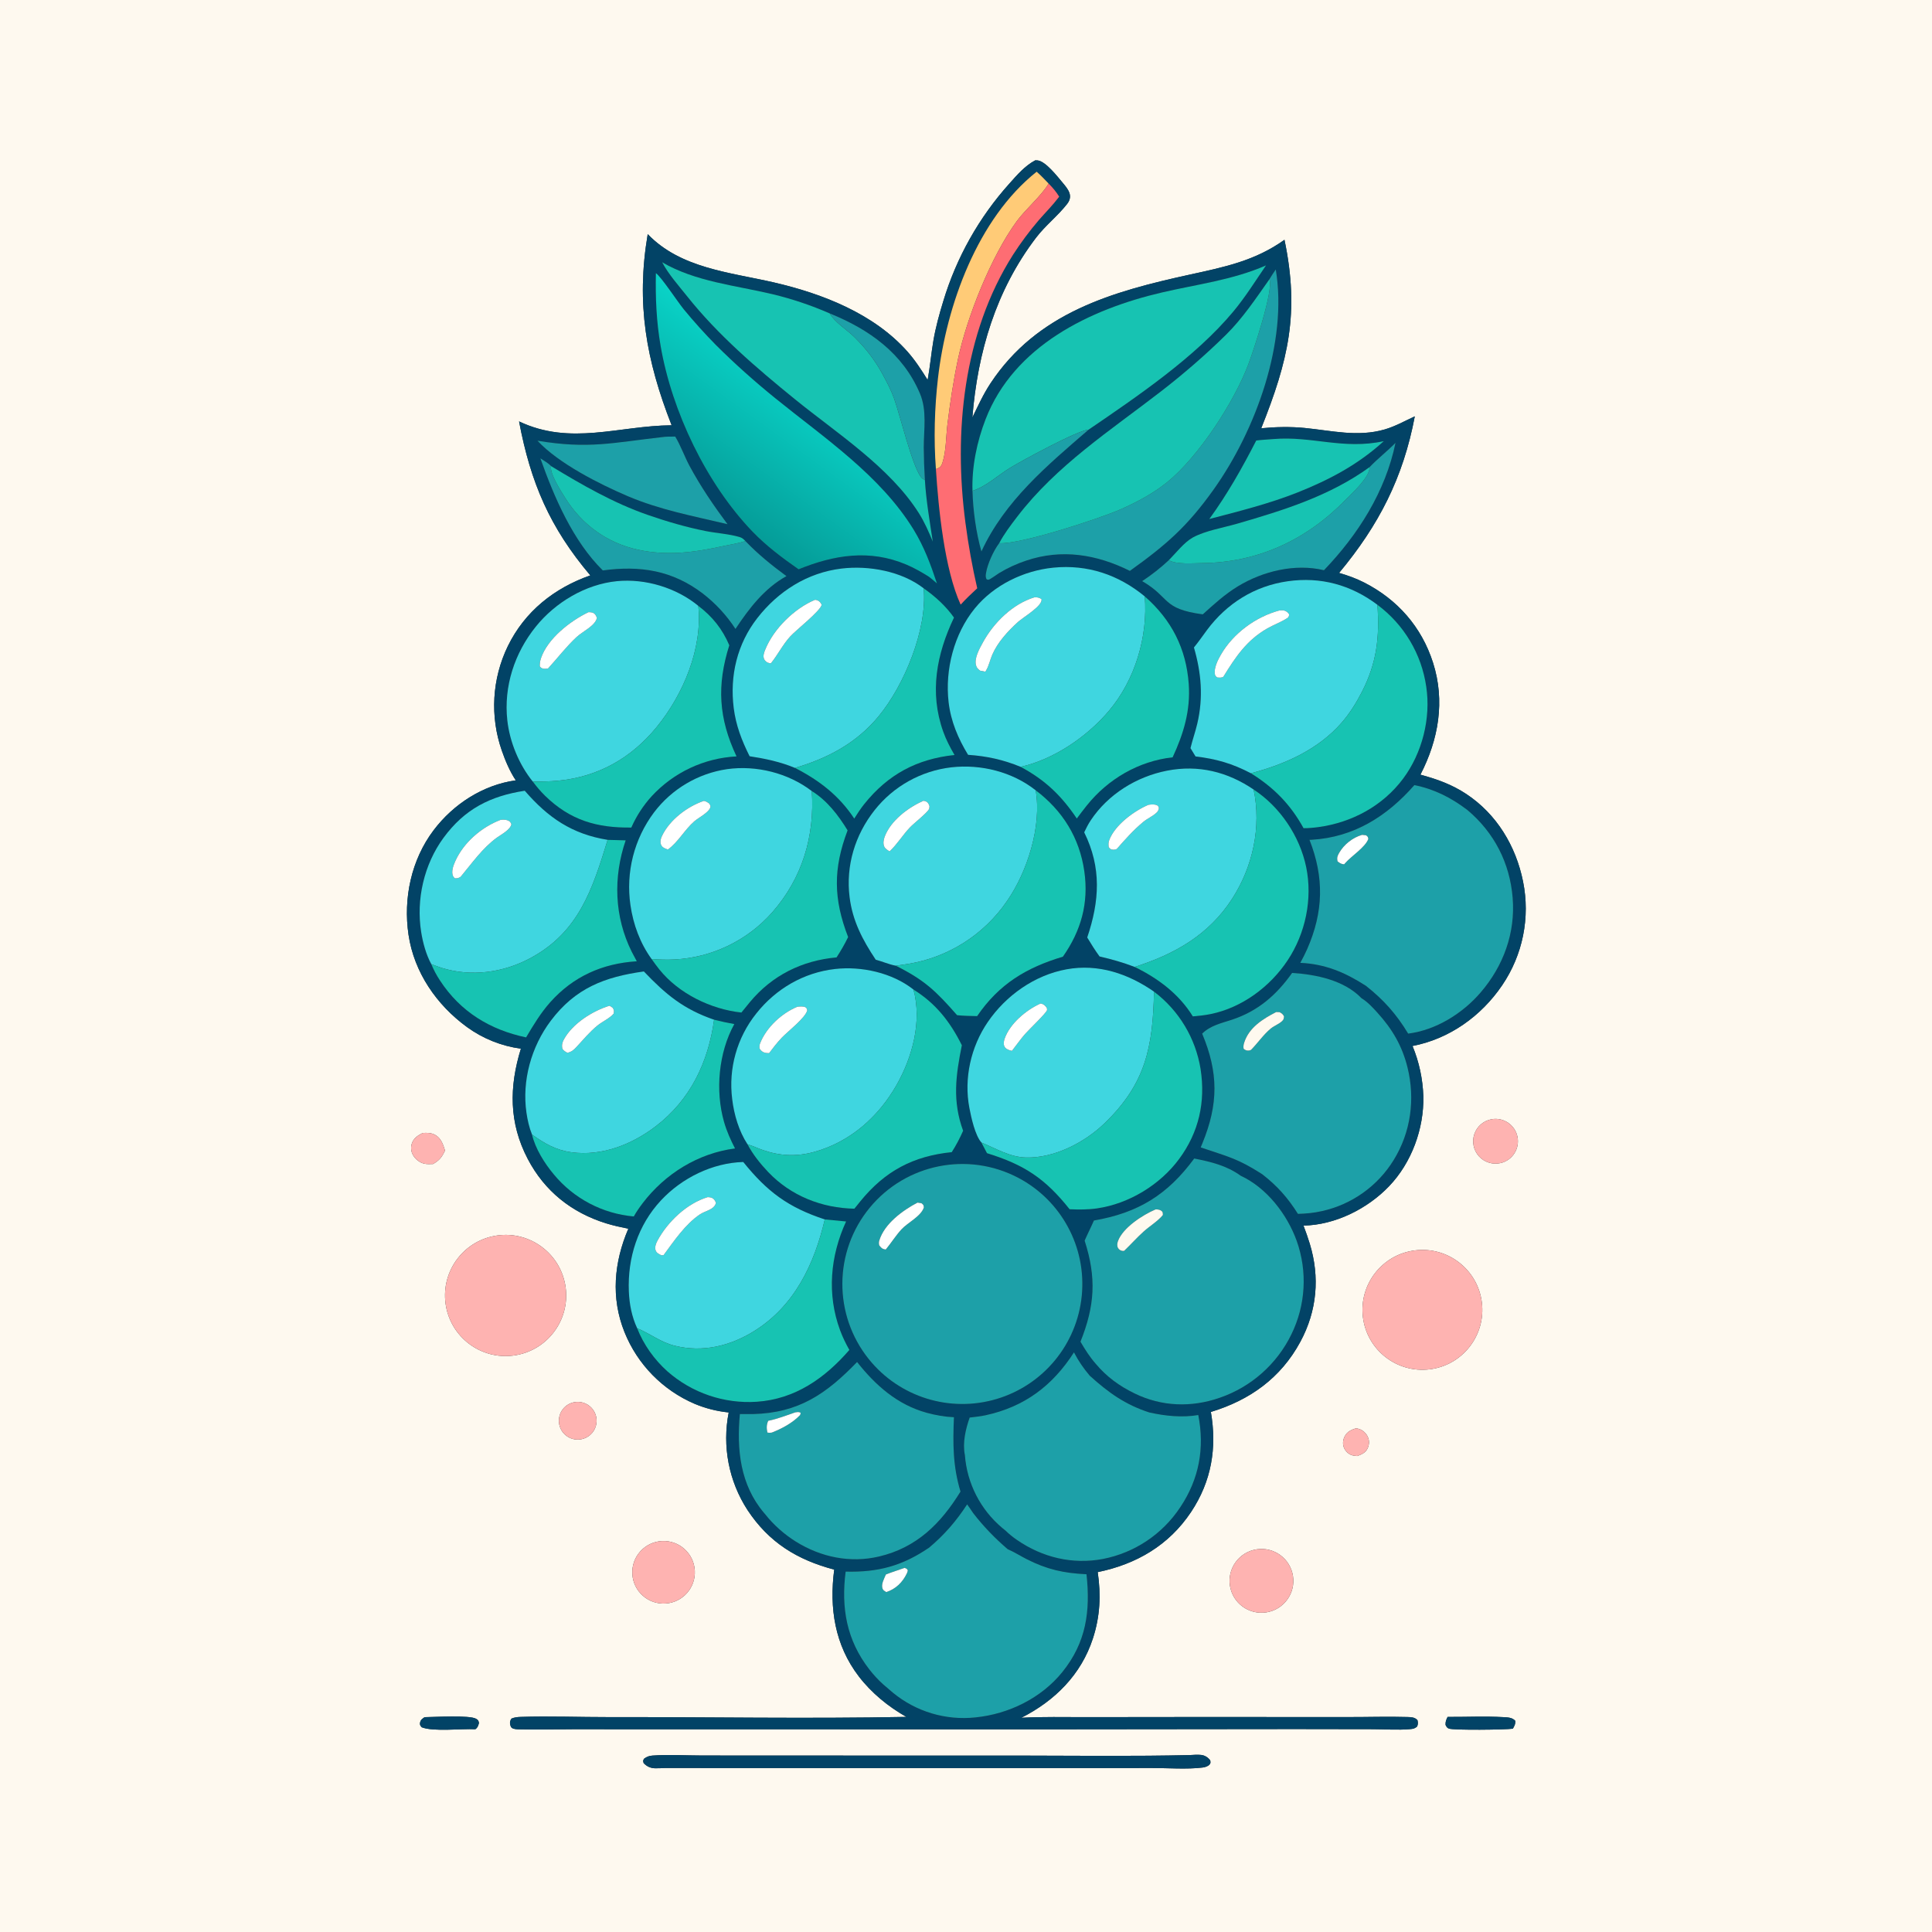
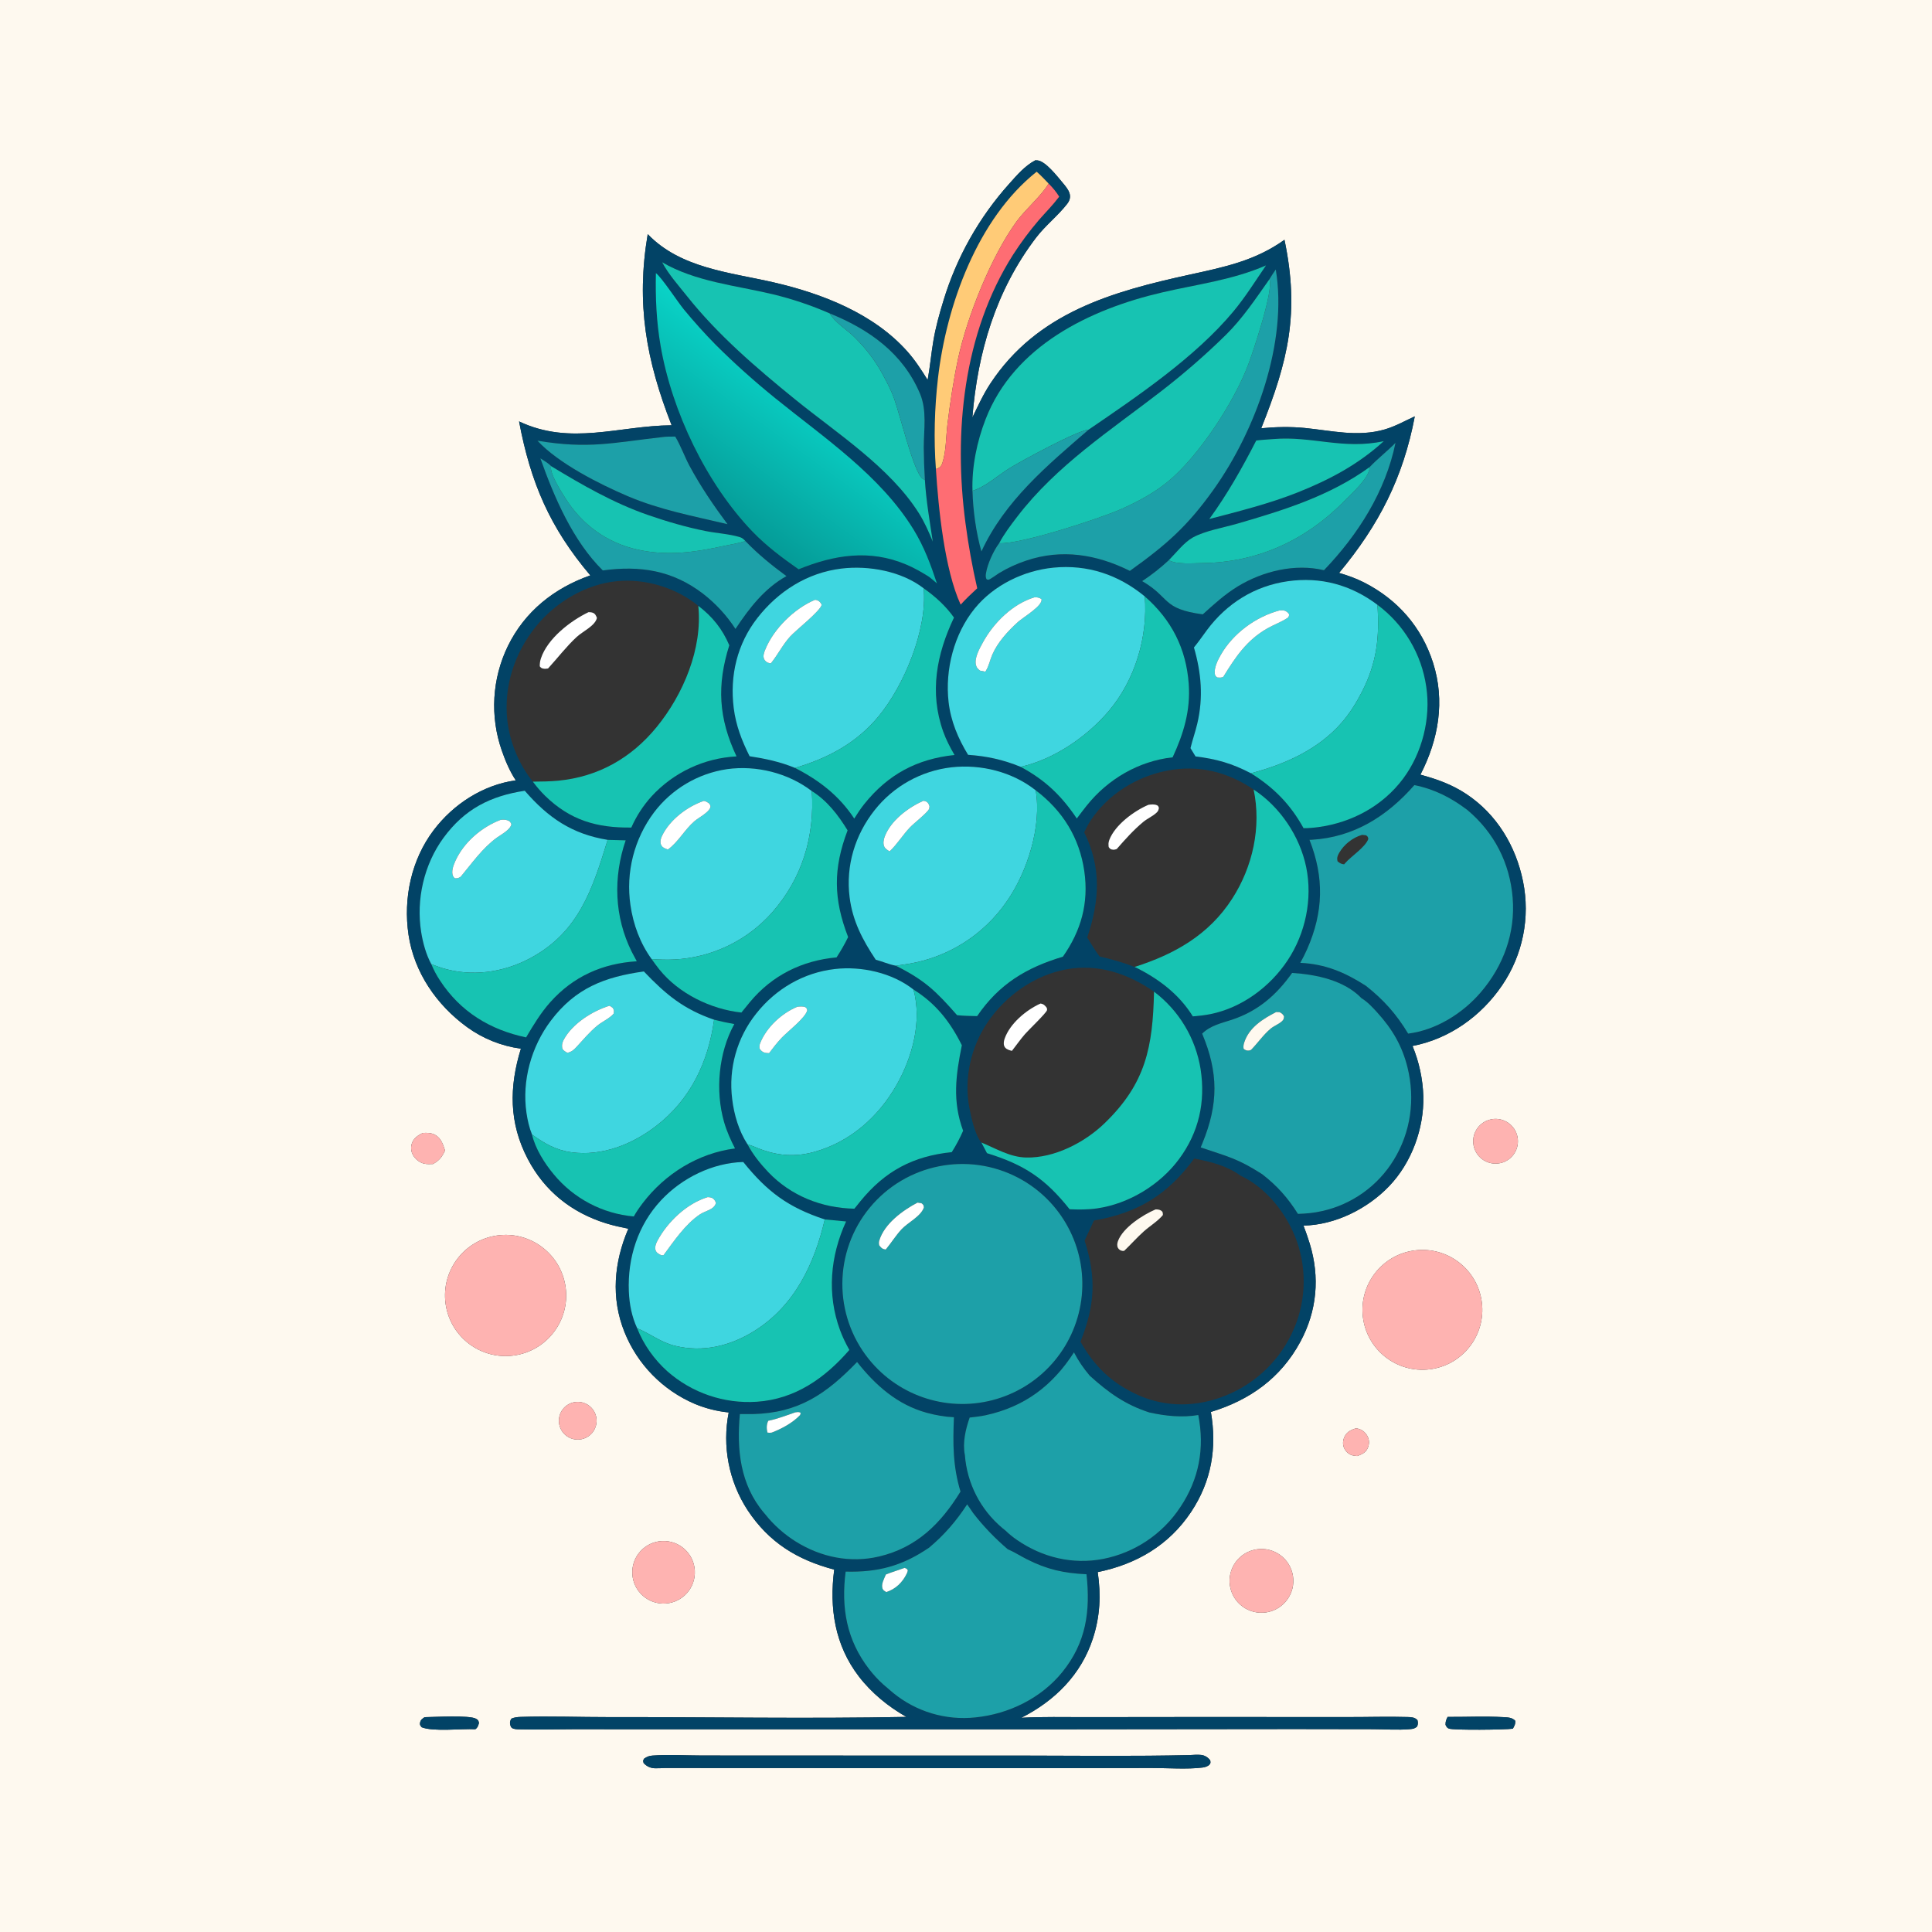
<svg xmlns="http://www.w3.org/2000/svg" width="1024" height="1024">
  <rect width="100%" height="100%" fill="#333333" stroke="none" />
  <path fill="#FEF9EF" d="M0 0L1024 0L1024 1024L0 1024L0 0ZM548.72 84.969C543.25 87.867 539.156 92.642 535.087 97.201C518.916 115.182 506.918 136.514 499.949 159.671C497.854 166.482 495.954 173.406 494.739 180.432C493.538 187.384 492.962 194.457 491.671 201.385C488.369 196.11 485.099 191.005 480.952 186.332C463.078 166.19 435.784 155.587 410.019 149.657C386.727 144.296 360.713 142.229 343.304 124.095C337.074 160.965 342.476 190.926 355.978 225.405C327.992 225.625 302.493 236.346 275.115 223.359C281.25 255.871 291.414 279.59 312.884 304.97C293.81 311.651 278.143 324.045 269.142 342.508C260.774 359.789 259.63 379.689 265.962 397.815C267.838 403.221 270.194 408.811 273.372 413.595C256.025 416.011 240.306 426.161 229.82 440.048C217.96 455.752 213.667 476.166 216.532 495.477C219.483 515.366 231.422 532.66 247.546 544.387C255.968 550.496 265.771 554.425 276.081 555.825C269.836 576.076 269.701 595.154 279.741 614.306C288.671 631.341 302.929 642.694 321.214 648.384C325.095 649.591 329.05 650.442 333.028 651.253C325.42 668.993 323.7 687.875 330.999 706.056C337.875 723.152 351.253 736.821 368.197 744.064C373.949 746.475 380.028 748.013 386.235 748.629C382.695 766.519 386.274 785.084 396.211 800.375C407.579 817.575 422.52 826.723 442.151 831.924C439.485 852.308 442.456 871.926 455.221 888.572C461.898 897.279 470.858 904.611 480.398 909.989C427.919 911.031 375.307 910.017 322.812 910.102C307.498 910.127 291.113 909.495 275.954 909.995C274.247 910.051 272.679 910.219 271.105 910.892C270.462 911.704 270.14 912.871 270.378 913.908C270.523 914.543 270.771 915.494 271.369 915.866C272.421 916.521 273.899 916.547 275.11 916.58C284.594 916.835 294.17 916.538 303.663 916.529L361.747 916.547L552.25 916.581L686.249 916.443L727.624 916.509C734.083 916.526 740.922 917.053 747.327 916.484C749.034 916.332 749.808 916.199 751.124 915.093C751.605 913.725 751.618 913.114 751.287 911.704C749.834 910.153 747.989 910.115 745.976 910.055C735.415 909.739 724.695 910.109 714.116 910.078L634.345 910.049L575.44 910.116C564.106 910.142 552.634 909.834 541.321 910.457C559.051 901.472 572.991 887.661 579.25 868.46C583.071 856.738 583.606 845.416 581.814 833.25C602.225 829.095 619.516 819.05 631.262 801.428C642.114 785.146 645.084 767.41 641.785 748.365C662.413 742.102 678.825 730.409 689.21 711.178C698.063 694.784 699.627 676.927 694.197 659.172C693.203 655.943 692.098 652.749 690.883 649.596C707.64 649.264 724.738 640.733 736.239 628.728C748.177 616.267 754.784 598.213 754.397 581.04C754.104 571.888 752.163 562.863 748.668 554.4C768.166 550.65 785.066 538.596 796.15 522.257C807.125 506.14 811.123 486.273 807.239 467.165C803.456 448.399 793.247 431.451 777.129 420.815C769.476 415.764 761.623 412.96 752.851 410.595C762.472 391.947 766.027 371.544 759.528 351.218C753.47 332.268 740.72 317.777 723.098 308.777C718.781 306.572 714.391 305.002 709.746 303.651C730.83 278.33 743.714 253.214 749.872 220.677C744.56 223.108 739.513 225.993 733.87 227.625C719.577 231.757 705.756 228.214 691.397 226.816C683.925 226.089 675.958 226.256 668.476 226.99C682.762 191.227 688.911 165.849 680.799 127.093C665.202 138.249 648.942 141.537 630.634 145.544C589.486 154.549 549.801 165.642 525 203.149C521.188 208.915 518.374 215.091 515.372 221.292C518.153 186.725 527.84 153.915 549.132 125.98C554.063 119.51 560.659 114.434 565.597 108.095C568.977 103.757 566.16 100.341 563.145 96.761C560.54 93.667 554.178 85.41 549.927 85.02C549.587 84.989 549.244 84.986 548.903 84.977C548.842 84.975 548.781 84.972 548.72 84.969ZM790.592 593.219C786.338 593.977 782.832 596.988 781.442 601.08C780.052 605.171 780.997 609.695 783.909 612.887C786.821 616.08 791.239 617.436 795.441 616.427C801.676 614.929 805.591 608.747 804.28 602.47C802.968 596.193 796.905 592.095 790.592 593.219ZM224.012 600.516C221.33 601.879 219.127 603.29 218.216 606.32C217.625 608.287 217.879 610.36 218.865 612.157C220.064 614.341 222.37 616.192 224.812 616.756C226.313 617.104 227.997 616.994 229.529 616.95C233.003 614.931 234.167 613.375 235.878 609.812C234.861 606.616 233.812 603.248 230.655 601.526C228.564 600.386 226.325 600.332 224.012 600.516ZM263.654 654.812C246.093 657.198 233.786 673.36 236.156 690.923C238.527 708.486 254.679 720.807 272.244 718.452C289.83 716.094 302.17 699.918 299.797 682.333C297.423 664.748 281.236 652.423 263.654 654.812ZM749.885 662.736C732.52 664.946 720.216 680.791 722.376 698.163C724.536 715.535 740.345 727.884 757.723 725.774C775.173 723.656 787.584 707.768 785.415 690.324C783.246 672.881 767.322 660.516 749.885 662.736ZM303.948 743.285C298.611 744.529 295.271 749.838 296.458 755.188C297.646 760.537 302.919 763.934 308.281 762.803C311.8 762.06 314.65 759.485 315.742 756.058C316.835 752.631 316.002 748.882 313.562 746.239C311.123 743.597 307.451 742.469 303.948 743.285ZM718.824 756.982C716.298 757.772 714.075 758.743 712.775 761.199C711.854 762.939 711.545 764.956 712.156 766.848C712.751 768.686 714.218 770.324 716.001 771.09C717.031 771.532 718.264 771.64 719.37 771.73C721.691 770.835 723.79 770.029 724.873 767.623C725.737 765.706 725.859 763.592 725.001 761.659C724.115 759.665 722.467 758.088 720.389 757.412C719.874 757.245 719.347 757.118 718.824 756.982ZM350.914 816.786C341.717 817.225 334.64 825.073 335.149 834.266C335.658 843.46 343.56 850.478 352.749 849.899C361.84 849.326 368.767 841.527 368.263 832.432C367.759 823.336 360.013 816.35 350.914 816.786ZM666.122 821.165C656.852 822.537 650.468 831.188 651.89 840.449C653.313 849.711 661.998 856.048 671.252 854.575C680.435 853.114 686.713 844.509 685.301 835.319C683.89 826.128 675.32 819.803 666.122 821.165ZM225.055 910.137C223.86 910.971 223.005 911.409 222.657 912.955C222.378 914.196 222.809 914.645 223.534 915.5C229.843 917.947 244.442 916.146 251.955 916.534C253.247 915.588 253.441 914.683 253.867 913.225C253.568 911.96 253.537 911.667 252.313 910.974C248.768 908.967 230.157 910.081 225.055 910.137ZM767.263 909.997C766.482 911.547 766.106 912.473 766.165 914.222C766.704 915.207 766.859 915.795 767.987 916.204C770.526 917.122 797.934 916.817 801.856 916.246C802.717 914.59 803.236 913.977 803.135 912.082C801.548 910.279 799.165 910.253 796.873 910.121C787.094 909.557 777.073 910.057 767.263 909.997ZM630.488 930.231C601.319 930.91 572.073 930.556 542.896 930.506L427.406 930.485L372.096 930.456C363.487 930.454 354.359 929.835 345.794 930.492C343.983 930.63 342.83 931.107 341.365 932.145C340.748 933.3 340.797 933.226 341.15 934.495C342.783 936.214 344.782 937.178 347.188 937.221C348.924 937.252 350.677 937.156 352.411 937.088L550.665 937.177L610.347 937.086C618.847 937.061 629.215 937.866 637.426 936.825C638.668 936.667 640.25 936.21 641.097 935.225C641.776 934.434 641.577 933.966 641.444 933.026C640.292 931.455 638.577 930.369 636.607 930.148C634.63 929.926 632.476 930.145 630.488 930.231Z" />
  <path fill="#024366" d="M491.671 201.385C492.962 194.457 493.538 187.384 494.739 180.432C495.954 173.406 497.854 166.482 499.949 159.671C506.918 136.514 518.916 115.182 535.087 97.201C539.156 92.642 543.25 87.867 548.72 84.969C548.781 84.972 548.842 84.975 548.903 84.977C549.244 84.986 549.587 84.989 549.927 85.02C554.178 85.41 560.54 93.667 563.145 96.761C566.16 100.341 568.977 103.757 565.597 108.095C560.659 114.434 554.063 119.51 549.132 125.98C527.84 153.915 518.153 186.725 515.372 221.292C518.374 215.091 521.188 208.915 525 203.149C549.801 165.642 589.486 154.549 630.634 145.544C648.942 141.537 665.202 138.249 680.799 127.093C688.911 165.849 682.762 191.227 668.476 226.99C675.958 226.256 683.925 226.089 691.397 226.816C705.756 228.214 719.577 231.757 733.87 227.625C739.513 225.993 744.56 223.108 749.872 220.677C743.714 253.214 730.83 278.33 709.746 303.651C714.391 305.002 718.781 306.572 723.098 308.777C740.72 317.777 753.47 332.268 759.528 351.218C766.027 371.544 762.472 391.947 752.851 410.595C761.623 412.96 769.476 415.764 777.129 420.815C793.247 431.451 803.456 448.399 807.239 467.165C811.123 486.273 807.125 506.14 796.15 522.257C785.066 538.596 768.166 550.65 748.668 554.4C752.163 562.863 754.104 571.888 754.397 581.04C754.784 598.213 748.177 616.267 736.239 628.728C724.738 640.733 707.64 649.264 690.883 649.596C692.098 652.749 693.203 655.943 694.197 659.172C699.627 676.927 698.063 694.784 689.21 711.178C678.825 730.409 662.413 742.102 641.785 748.365C645.084 767.41 642.114 785.146 631.262 801.428C619.516 819.05 602.225 829.095 581.814 833.25C583.606 845.416 583.071 856.738 579.25 868.46C572.991 887.661 559.051 901.472 541.321 910.457C552.634 909.834 564.106 910.142 575.44 910.116L634.345 910.049L714.116 910.078C724.695 910.109 735.415 909.739 745.976 910.055C747.989 910.115 749.834 910.153 751.287 911.704C751.618 913.114 751.605 913.725 751.124 915.093C749.808 916.199 749.034 916.332 747.327 916.484C740.922 917.053 734.083 916.526 727.624 916.509L686.249 916.443L552.25 916.581L361.747 916.547L303.663 916.529C294.17 916.538 284.594 916.835 275.11 916.58C273.899 916.547 272.421 916.521 271.369 915.866C270.771 915.494 270.523 914.543 270.378 913.908C270.14 912.871 270.462 911.704 271.105 910.892C272.679 910.219 274.247 910.051 275.954 909.995C291.113 909.495 307.498 910.127 322.812 910.102C375.307 910.017 427.919 911.031 480.398 909.989C470.858 904.611 461.898 897.279 455.221 888.572C442.456 871.926 439.485 852.308 442.151 831.924C422.52 826.723 407.579 817.575 396.211 800.375C386.274 785.084 382.695 766.519 386.235 748.629C380.028 748.013 373.949 746.475 368.197 744.064C351.253 736.821 337.875 723.152 330.999 706.056C323.7 687.875 325.42 668.993 333.028 651.253C329.05 650.442 325.095 649.591 321.214 648.384C302.929 642.694 288.671 631.341 279.741 614.306C269.701 595.154 269.836 576.076 276.081 555.825C265.771 554.425 255.968 550.496 247.546 544.387C231.422 532.66 219.483 515.366 216.532 495.477C213.667 476.166 217.96 455.752 229.82 440.048C240.306 426.161 256.025 416.011 273.372 413.595C270.194 408.811 267.838 403.221 265.962 397.815C259.63 379.689 260.774 359.789 269.142 342.508C278.143 324.045 293.81 311.651 312.884 304.97C291.414 279.59 281.25 255.871 275.115 223.359C302.493 236.346 327.992 225.625 355.978 225.405C342.476 190.926 337.074 160.965 343.304 124.095C360.713 142.229 386.727 144.296 410.019 149.657C435.784 155.587 463.078 166.19 480.952 186.332C485.099 191.005 488.369 196.11 491.671 201.385ZM555.768 97.268C553.702 95.164 551.688 92.938 549.452 91.015C518.108 115.915 501.61 161.795 497.149 200.427C495.323 216.245 494.855 232.739 496.052 248.623C497.394 269.454 500.603 301.805 509.167 320.471C511.959 317.413 514.904 314.602 517.952 311.802C515.327 300.409 513.251 288.897 511.733 277.305C505.338 229.297 510.487 176.643 536.918 135.038C541.071 128.59 545.657 122.431 550.645 116.605C554.091 112.643 557.857 108.898 561.026 104.709L561.385 104.227C559.768 101.591 557.935 99.443 555.768 97.268ZM672.801 148.036C665.601 158.219 658.65 168.717 649.725 177.505C638.971 188.094 627.281 198.212 615.34 207.447C588.52 228.191 560.095 246.525 539.177 273.819C535.761 278.276 532.225 282.919 529.602 287.886C526.688 291.685 523.38 298.883 522.613 303.727C522.429 304.891 522.28 306.076 522.983 307.086C523.277 307.152 523.565 307.311 523.864 307.282C524.77 307.194 528.462 304.4 529.561 303.735C534.06 301.022 538.846 298.817 543.831 297.16C562.797 290.753 581.293 293.847 598.855 302.578C618.158 288.765 629.255 279.079 643.178 259.556C665.596 228.121 682.609 181.398 676.185 142.843C674.993 144.545 673.858 146.248 672.801 148.036ZM439.796 166.129C429.998 161.843 419.841 158.427 409.444 155.923C389.91 151.279 368.589 149.311 350.957 139.012C354.33 145.411 359.717 151.415 364.215 157.069C380.521 177.565 401.011 195.1 421.288 211.568C443.43 229.551 471.564 247.544 486.999 271.964C490.033 276.765 492.218 281.836 494.4 287.055C492.779 276.245 490.862 265.341 490.213 254.422C489.851 248.672 489.649 242.914 489.608 237.154C489.626 227.563 491.423 217.591 487.559 208.502C478.503 187.193 460.661 174.572 439.796 166.129ZM577.007 227.715C602.891 210.039 633.492 189.336 653.629 165.182C660.057 157.472 665.361 148.949 671.009 140.672C653.34 148.394 634.545 150.671 615.92 155C577.644 163.894 537.405 183.341 522.358 222.263C517.79 234.077 515.015 247.447 515.433 260.135C515.694 270.422 517.346 282.399 520.173 292.281C532.547 265.443 555.15 246.576 577.007 227.715ZM292.079 247.043C290.548 245.382 288.298 244.181 286.413 242.94C293.724 263.601 303.711 286.815 319.502 302.338C339.234 299.666 356.325 302.239 372.556 314.626C379.317 319.856 385.153 326.184 389.819 333.346C397.041 322.435 405.192 311.795 416.836 305.358C409.006 299.586 401.831 293.818 395.097 286.788C394.122 285.778 393.385 285.044 391.985 284.637C386.216 282.959 379.829 282.624 373.914 281.447C363.612 279.398 353.209 276.347 343.292 272.9C325.149 266.595 308.433 256.969 292.079 247.043ZM725.937 247.553C704.903 262.809 680.416 270.417 655.736 277.564C648.445 279.675 638.572 281.339 632.143 284.928C627.612 287.457 623.233 293.142 619.538 296.877C615.134 300.972 610.398 304.697 605.38 308.012C620.605 316.86 615.588 322.638 637.496 325.624C643.403 320.276 649.254 314.929 656.093 310.77C669.308 302.733 686.455 298.545 701.732 302.229C719.764 283.426 734.331 260.589 739.642 234.73C735.243 239.18 730.243 243.066 725.937 247.553ZM489.563 311.815C477.855 302.736 460.426 299.601 445.959 301.357C427.92 303.547 412.48 313.365 401.405 327.576C390.701 341.31 386.734 358.088 388.887 375.269C390.043 384.498 393.167 392.55 397.305 400.818C405.623 402.107 413.535 403.757 421.349 407.009C434.2 413.573 444.752 421.71 452.764 433.863C454.43 431.242 456.106 428.629 458.051 426.203C470.702 410.42 485.921 402.297 505.915 400.15C503.584 396.152 501.472 392.119 499.917 387.75C492.514 366.954 496.408 346.726 505.637 327.323C501.267 321.19 495.7 316.122 489.563 311.815ZM606.75 316.107C592.822 304.609 576.371 299.078 558.283 300.872C542.517 302.434 526.684 310.144 516.622 322.519C505.654 336.007 500.811 354.909 502.769 372.08C503.923 382.202 507.819 391.447 513.1 400.071C523.067 400.755 531.684 402.641 540.958 406.44C553.936 413.414 562.513 421.627 570.727 433.828C572.459 431.487 574.233 429.178 576.046 426.899C587.334 412.834 603.569 403.388 621.519 401.391C627.373 388.772 631.051 376.567 630.056 362.531C628.724 343.748 620.899 328.462 606.75 316.107ZM730.066 320.561C716.034 309.993 699.968 305.586 682.507 308.077C664.939 310.582 650.24 319.802 639.698 333.968C637.415 337.036 635.248 340.223 632.811 343.169C636.721 356.644 637.838 369.691 634.602 383.468C633.569 387.867 632.058 392.138 630.98 396.521L633.66 400.932C644.604 402.211 653.189 404.695 662.994 409.841C675.206 417.442 683.966 426.356 690.902 438.952C693.536 438.976 696.148 438.734 698.757 438.38C716.537 435.967 732.922 427.144 743.694 412.684C753.803 399.114 758.454 380.741 755.948 364.014C753.467 346.655 744.148 331.01 730.066 320.561ZM370.114 321.11C358.448 311.515 342.026 306.548 326.984 308.032C310.374 309.672 294.363 319.251 283.997 332.121C272.719 346.123 266.908 363.808 268.886 381.796C270.149 393.275 275.127 405.319 282.418 414.287C284.388 416.919 286.54 419.47 288.891 421.77C302.213 434.803 316.463 438.856 334.615 438.618C337.3 432.518 340.958 426.896 345.446 421.969C357.102 409.355 373.226 401.796 390.378 400.905C380.839 380.677 379.844 363.223 386.548 342.007C382.825 333.309 377.623 326.84 370.114 321.11ZM664.454 418.47C650.652 409.069 635.12 405.228 618.566 408.469C602.372 411.64 587.315 420.957 578.136 434.755C576.765 436.815 575.705 438.918 574.65 441.15C583.925 459.907 582.773 477.588 576.25 496.887C578.33 500.329 580.412 503.706 582.797 506.947C589.169 508.408 595.267 510.13 601.377 512.49C613.792 518.531 624.873 526.803 632.22 538.7C635.37 538.43 638.574 538.107 641.674 537.473C658.307 534.074 673.17 523.015 682.475 508.995C691.967 494.695 695.783 476.407 692.3 459.547C688.92 443.193 678.43 427.597 664.454 418.47ZM548.932 418.873C536.511 409.066 519.896 404.938 504.273 406.694C488.211 408.55 473.552 416.731 463.539 429.426C453.189 442.517 448.214 458.841 450.301 475.507C451.887 488.17 457.184 498.193 464.16 508.674C467.62 509.571 471.358 511.233 474.793 511.841C490.145 519.526 496.1 525.343 507.265 538.064C510.777 538.459 514.362 538.46 517.895 538.567C529.521 521.557 543.905 512.9 563.359 507.056C572.999 493.303 577.111 478.677 574.721 461.88C572.181 444.028 563.208 429.645 548.932 418.873ZM430.275 419.281C417.714 409.7 400.948 405.496 385.338 407.668C369.945 409.951 356.059 418.173 346.656 430.571C336.1 444.646 331.599 462.353 334.152 479.76C335.64 490 339.274 499.937 345.384 508.345C346.69 510.192 348.026 512.033 349.441 513.798C359.716 526.62 376.756 534.924 392.953 536.665L397.43 531.175C409.247 516.92 425.129 509.094 443.398 507.44C445.645 503.944 447.731 500.411 449.527 496.663C441.691 476.432 441.552 460.372 449.247 440.117C444.338 432.1 438.386 424.297 430.275 419.281ZM777.855 429.412C769.284 422.862 760.279 418.264 749.65 416.118C735.242 432.573 717.605 443.767 695.29 445.092C694.881 445.115 694.471 445.131 694.062 445.14C701.894 465.094 701.498 483.3 692.838 503.023C691.747 505.509 690.495 507.952 689.181 510.328C702.395 510.926 712.98 515.414 724.008 522.533C733.457 530.018 740.115 537.505 746.354 547.835C761.124 545.964 775.161 537.205 784.774 526.019C796.872 511.94 803.257 494.455 801.743 475.884C800.235 457.394 792.013 441.368 777.855 429.412ZM322.066 445.142C303.166 442.081 290.523 433.418 278.131 419.111C259.822 421.92 246.26 428.808 235.074 444.056C224.735 458.148 220.483 476.746 223.226 493.968C224.139 499.7 225.816 505.912 228.605 511.035C229.847 514.057 231.383 516.95 233.19 519.672C244.022 536.257 259.749 545.83 278.843 549.84C282.713 543.321 286.581 536.875 291.644 531.192C303.824 517.518 319.336 510.635 337.507 509.498C336.6 507.862 335.723 506.211 334.876 504.544C325.553 485.887 324.947 464.934 331.621 445.401L322.066 445.142ZM484.169 524.5C472.943 515.595 456.597 511.984 442.529 513.599C425.922 515.504 411.176 524.113 400.832 537.19C390.607 549.977 386.007 566.364 388.083 582.604C389.056 590.798 391.632 599.527 396.181 606.479C398.997 611.843 403 616.844 407.164 621.216C419.171 633.82 435.546 640.295 452.825 640.633C453.921 639.364 454.94 638.009 456.001 636.708C469.058 620.695 483.9 612.761 504.459 610.658C506.752 607.04 508.763 603.251 510.474 599.324C504.709 583.604 506.577 569.995 509.799 554.004C503.665 541.645 495.972 531.796 484.169 524.5ZM611.657 525.599C597.948 516.068 582.07 510.683 565.249 513.763C548.332 516.861 533.155 527.633 523.531 541.715C514.567 554.832 510.801 571.587 513.793 587.256C514.734 592.189 516.834 601.832 520.162 605.559L523.127 611.207C542.993 617.353 553.993 624.678 566.921 640.929C571.798 641.135 576.644 641.17 581.485 640.466C598.362 638.011 614.818 627.988 624.936 614.316C635.463 600.091 639.02 584.032 636.332 566.599C633.701 550.262 624.861 535.573 611.657 525.599ZM721.619 529.073C712.454 519.523 697.509 516.467 684.849 515.672C676.514 527.418 666.748 535.917 652.886 540.494C647.168 542.382 641.632 543.499 637.167 547.843C645.843 568.528 645.837 585.144 637.312 605.928L636.398 608.139C650.783 613.061 655.786 613.89 668.959 622.326C676.953 628.527 682.577 634.854 687.932 643.38C692.245 643.268 696.433 642.869 700.642 641.909C716.452 638.419 730.17 628.665 738.659 614.877C747.776 600.122 750.159 582.544 746.007 565.754C743.174 554.296 737.935 545.428 730.06 536.744C727.57 533.999 724.815 531.003 721.619 529.073ZM378.49 540.475C362.264 534.886 352.918 527.113 341.26 514.891C320.447 517.784 304.938 523.725 291.899 541.061C281.586 554.772 276.556 572.793 279.042 589.834C279.603 593.679 280.503 597.722 281.98 601.323C283.681 608.778 288.682 616.68 293.544 622.479C304.122 635.273 319.387 643.293 335.923 644.746C337.294 642.299 338.932 639.934 340.631 637.704C352.525 622.091 370.029 611.231 389.578 608.701C387.231 604.15 385.173 599.578 383.758 594.644C379.026 578.151 380.853 557.843 389.198 542.787C385.588 542.135 382.048 541.367 378.49 540.475ZM657.56 623.142C650.091 617.758 641.848 615.794 632.967 614.033C618.854 633.203 603.315 642.844 579.798 646.901C578.232 650.495 576.435 653.983 574.876 657.57C581.237 677.315 580.275 692.105 572.674 711.131C575.063 715.236 577.597 719.232 580.74 722.81C586.559 729.734 593.224 734.59 601.353 738.548C615.771 745.567 631.432 746.084 646.533 740.826C663.132 735.107 676.777 723.024 684.462 707.239C692.045 691.783 693.063 673.919 687.286 657.7C682.21 643.59 671.382 629.563 657.56 623.142ZM539.738 624.284C513.062 610.213 480.171 616.813 460.988 640.086C441.804 663.358 441.604 696.904 460.508 720.404C476.706 740.54 503.477 748.873 528.242 741.488C553.006 734.102 570.84 712.467 573.363 686.748C575.885 661.029 562.595 636.341 539.738 624.284ZM437.15 646.321C417.835 639.977 406.634 631.667 393.943 615.88C377.617 616.359 361.501 624.285 350.396 636.157C338.126 649.275 332.553 666.688 333.301 684.51C333.583 691.224 334.853 697.884 337.713 703.988C341.051 712.618 346.826 720.659 353.714 726.822C366.73 738.295 383.783 744.103 401.095 742.96C421.425 741.591 437.221 730.448 450.182 715.499C448.268 712.115 446.607 708.702 445.258 705.05C438.2 685.947 440.043 665.704 448.444 647.399L437.15 646.321ZM577.571 729.135C574.251 725.209 571.593 721.348 569.227 716.784C557.87 734.437 543.072 745.635 522.335 750.124C519.55 750.727 516.765 750.993 513.944 751.333C511.804 757.429 510.083 764.71 511.407 771.193C512.529 786.217 519.669 800.151 531.209 809.837C531.771 810.313 532.337 810.801 532.931 811.236C534.808 813.061 536.841 814.719 539.007 816.191C552.465 825.498 568.505 829.356 584.645 826.27C601.385 822.994 616.113 813.141 625.53 798.917C635.56 783.974 638.57 767.56 635.117 749.988C626.555 751.462 617.582 750.503 609.175 748.639C596.36 744.501 587.438 738.075 577.571 729.135ZM491.231 748.816C475.646 744.554 464.089 734.313 454.267 721.891C437.952 738.788 423.346 748.906 399.011 749.496C396.723 749.531 394.434 749.529 392.145 749.489C390.412 768.23 392.274 786.883 404.93 801.848C405.15 802.108 405.376 802.364 405.599 802.622C410.052 808.272 415.758 813.309 421.864 817.109C435.116 825.358 450.672 828.589 465.958 824.969C485.92 820.242 498.677 807.488 509.089 790.553C505.003 777.112 505.019 765.012 505.609 751.157C500.69 750.955 495.976 750.099 491.231 748.816ZM515.793 801.965C514.74 800.421 513.712 798.849 512.601 797.346C506.846 806.191 500.547 813.471 492.473 820.265C478.172 830.005 465.354 833.425 448.21 832.985C445.742 852.191 448.694 869.294 460.774 884.834C462.967 887.67 465.406 890.307 468.064 892.713C469.748 894.204 471.456 895.667 473.188 897.102C485.449 907.228 501.281 911.971 517.09 910.254C534.679 908.463 551.917 900.04 563.085 886.195C575.747 870.499 577.997 853.896 575.867 834.389C563.782 833.81 554.963 831.874 544.12 826.37C541.051 824.813 538.1 822.921 534.973 821.502L534.109 821.116C527.279 815.267 521.288 809.062 515.793 801.965ZM347.634 144.766C347.356 157.858 347.902 170.479 350.141 183.392C356.167 218.144 374.326 256.246 398.827 281.759C406.066 289.297 414.704 295.762 423.267 301.742C442.032 294.115 460.839 291.018 480.207 299.169C484.48 300.967 488.454 303.245 492.375 305.701C493.807 306.852 495.255 307.982 496.605 309.229C493.312 299.26 489.772 289.736 484.25 280.734C466.581 251.929 436.731 231.983 410.884 211.046C400.005 202.234 389.195 192.601 379.294 182.708C373.387 176.703 367.749 170.437 362.4 163.93C359.18 160.004 350.472 146.714 347.634 144.766ZM350.793 231.699C324.904 234.62 311.989 238.113 284.87 233.586C296.018 245.628 317.658 256.557 332.763 262.997C350.087 270.334 367.434 273.504 385.583 277.828C378.248 267.977 371.254 257.732 365.447 246.893C362.75 241.861 360.825 236.256 357.892 231.403C355.536 231.427 353.124 231.332 350.793 231.699ZM674.898 232.712C671.886 232.949 668.832 233.101 665.837 233.48C658.365 248.025 650.594 261.834 640.96 275.092C656.766 270.944 672.646 267.008 687.856 260.965C704.729 254.233 719.925 246.169 733.434 233.825C711.878 238.483 695.336 230.966 674.898 232.712Z" />
  <path fill="#FFCB77" d="M549.452 91.015C551.688 92.938 553.702 95.164 555.768 97.268C555.694 97.4 555.624 97.533 555.547 97.663C551.933 103.802 543.599 110.822 538.861 117.311C525.305 135.874 512.462 168.063 507.717 190.471C505.301 201.876 503.617 213.201 502.181 224.759C501.376 231.235 501.516 239.175 499.499 245.309C498.837 247.321 498.065 247.97 496.052 248.623C494.855 232.739 495.323 216.245 497.149 200.427C501.61 161.795 518.108 115.915 549.452 91.015Z" />
  <path fill="#FE6D73" d="M555.768 97.268C557.935 99.443 559.768 101.591 561.385 104.227L561.026 104.709C557.857 108.898 554.091 112.643 550.645 116.605C545.657 122.431 541.071 128.59 536.918 135.038C510.487 176.643 505.338 229.297 511.733 277.305C513.251 288.897 515.327 300.409 517.952 311.802C514.904 314.602 511.959 317.413 509.167 320.471C500.603 301.805 497.394 269.454 496.052 248.623C498.065 247.97 498.837 247.321 499.499 245.309C501.516 239.175 501.376 231.235 502.181 224.759C503.617 213.201 505.301 201.876 507.717 190.471C512.462 168.063 525.305 135.874 538.861 117.311C543.599 110.822 551.933 103.802 555.547 97.663C555.624 97.533 555.694 97.4 555.768 97.268Z" />
  <path fill="#17C3B2" d="M350.957 139.012C368.589 149.311 389.91 151.279 409.444 155.923C419.841 158.427 429.998 161.843 439.796 166.129C442.136 170.556 449.037 174.923 452.692 178.509C458.754 184.457 463.712 190.842 467.757 198.292C470.059 202.531 472.32 206.799 473.938 211.355C477.204 220.556 483.227 245.938 488.02 252.71C488.605 253.536 489.347 253.939 490.213 254.422C490.862 265.341 492.779 276.245 494.4 287.055C492.218 281.836 490.033 276.765 486.999 271.964C471.564 247.544 443.43 229.551 421.288 211.568C401.011 195.1 380.521 177.565 364.215 157.069C359.717 151.415 354.33 145.411 350.957 139.012Z" />
  <path fill="#17C3B2" d="M577.007 227.715C571.638 227.829 541.244 244.341 535.138 248.109C528.884 251.969 522.41 258.048 515.433 260.135C515.015 247.447 517.79 234.077 522.358 222.263C537.405 183.341 577.644 163.894 615.92 155C634.545 150.671 653.34 148.394 671.009 140.672C665.361 148.949 660.057 157.472 653.629 165.182C633.492 189.336 602.891 210.039 577.007 227.715Z" />
  <path fill="#1DA0A8" d="M672.801 148.036C673.858 146.248 674.993 144.545 676.185 142.843C682.609 181.398 665.596 228.121 643.178 259.556C629.255 279.079 618.158 288.765 598.855 302.578C581.293 293.847 562.797 290.753 543.831 297.16C538.846 298.817 534.06 301.022 529.561 303.735C528.462 304.4 524.77 307.194 523.864 307.282C523.565 307.311 523.277 307.152 522.983 307.086C522.28 306.076 522.429 304.891 522.613 303.727C523.38 298.883 526.688 291.685 529.602 287.886C540.538 288.675 582.885 274.88 594.192 269.846C602.831 266 611.506 261.385 618.85 255.382C635.378 241.873 654.073 213.11 661.575 193.283C664.01 186.847 675.267 153.506 672.801 148.036Z" />
  <defs>
    <linearGradient id="gradient_0" gradientUnits="userSpaceOnUse" x1="387.037" y1="274.408" x2="433.996" y2="209.339">
      <stop offset="0" stop-color="#059C98" />
      <stop offset="1" stop-color="#09D3C7" />
    </linearGradient>
  </defs>
  <path fill="url(#gradient_0)" d="M423.267 301.742C414.704 295.762 406.066 289.297 398.827 281.759C374.326 256.246 356.167 218.144 350.141 183.392C347.902 170.479 347.356 157.858 347.634 144.766C350.472 146.714 359.18 160.004 362.4 163.93C367.749 170.437 373.387 176.703 379.294 182.708C389.195 192.601 400.005 202.234 410.884 211.046C436.731 231.983 466.581 251.929 484.25 280.734C489.772 289.736 493.312 299.26 496.605 309.229C495.255 307.982 493.807 306.852 492.375 305.701C488.454 303.245 484.48 300.967 480.207 299.169C460.839 291.018 442.032 294.115 423.267 301.742Z" />
  <path fill="#17C3B2" d="M529.602 287.886C532.225 282.919 535.761 278.276 539.177 273.819C560.095 246.525 588.52 228.191 615.34 207.447C627.281 198.212 638.971 188.094 649.725 177.505C658.65 168.717 665.601 158.219 672.801 148.036C675.267 153.506 664.01 186.847 661.575 193.283C654.073 213.11 635.378 241.873 618.85 255.382C611.506 261.385 602.831 266 594.192 269.846C582.885 274.88 540.538 288.675 529.602 287.886Z" />
  <path fill="#1DA0A8" d="M439.796 166.129C460.661 174.572 478.503 187.193 487.559 208.502C491.423 217.591 489.626 227.563 489.608 237.154C489.649 242.914 489.851 248.672 490.213 254.422C489.347 253.939 488.605 253.536 488.02 252.71C483.227 245.938 477.204 220.556 473.938 211.355C472.32 206.799 470.059 202.531 467.757 198.292C463.712 190.842 458.754 184.457 452.692 178.509C449.037 174.923 442.136 170.556 439.796 166.129Z" />
  <path fill="#1DA0A8" d="M515.433 260.135C522.41 258.048 528.884 251.969 535.138 248.109C541.244 244.341 571.638 227.829 577.007 227.715C555.15 246.576 532.547 265.443 520.173 292.281C517.346 282.399 515.694 270.422 515.433 260.135Z" />
  <path fill="#1DA0A8" d="M284.87 233.586C311.989 238.113 324.904 234.62 350.793 231.699C353.124 231.332 355.536 231.427 357.892 231.403C360.825 236.256 362.75 241.861 365.447 246.893C371.254 257.732 378.248 267.977 385.583 277.828C367.434 273.504 350.087 270.334 332.763 262.997C317.658 256.557 296.018 245.628 284.87 233.586Z" />
  <path fill="#17C3B2" d="M665.837 233.48C668.832 233.101 671.886 232.949 674.898 232.712C695.336 230.966 711.878 238.483 733.434 233.825C719.925 246.169 704.729 254.233 687.856 260.965C672.646 267.008 656.766 270.944 640.96 275.092C650.594 261.834 658.365 248.025 665.837 233.48Z" />
  <path fill="#1DA0A8" d="M725.937 247.553C730.243 243.066 735.243 239.18 739.642 234.73C734.331 260.589 719.764 283.426 701.732 302.229C686.455 298.545 669.308 302.733 656.093 310.77C649.254 314.929 643.403 320.276 637.496 325.624C615.588 322.638 620.605 316.86 605.38 308.012C610.398 304.697 615.134 300.972 619.538 296.877C623.317 299.286 632.349 298.497 636.9 298.454C666.787 298.177 692.389 286.18 713.091 265.003C716.8 261.209 726.003 252.975 725.937 247.553Z" />
  <path fill="#1DA0A8" d="M292.079 247.043C291.187 250.971 297.55 260.688 299.643 264.026C308.432 278.04 321.746 287.756 337.961 291.316C353.758 294.784 368.02 292.769 383.505 289.397C387.287 288.574 391.433 287.983 395.097 286.788C401.831 293.818 409.006 299.586 416.836 305.358C405.192 311.795 397.041 322.435 389.819 333.346C385.153 326.184 379.317 319.856 372.556 314.626C356.325 302.239 339.234 299.666 319.502 302.338C303.711 286.815 293.724 263.601 286.413 242.94C288.298 244.181 290.548 245.382 292.079 247.043Z" />
  <path fill="#17C3B2" d="M395.097 286.788C391.433 287.983 387.287 288.574 383.505 289.397C368.02 292.769 353.758 294.784 337.961 291.316C321.746 287.756 308.432 278.04 299.643 264.026C297.55 260.688 291.187 250.971 292.079 247.043C308.433 256.969 325.149 266.595 343.292 272.9C353.209 276.347 363.612 279.398 373.914 281.447C379.829 282.624 386.216 282.959 391.985 284.637C393.385 285.044 394.122 285.778 395.097 286.788Z" />
  <path fill="#17C3B2" d="M619.538 296.877C623.233 293.142 627.612 287.457 632.143 284.928C638.572 281.339 648.445 279.675 655.736 277.564C680.416 270.417 704.903 262.809 725.937 247.553C726.003 252.975 716.8 261.209 713.091 265.003C692.389 286.18 666.787 298.177 636.9 298.454C632.349 298.497 623.317 299.286 619.538 296.877Z" />
  <path fill="#3FD6E0" d="M513.1 400.071C507.819 391.447 503.923 382.202 502.769 372.08C500.811 354.909 505.654 336.007 516.622 322.519C526.684 310.144 542.517 302.434 558.283 300.872C576.371 299.078 592.822 304.609 606.75 316.107C608.484 337.331 601.635 360.266 587.862 376.628C576.312 390.349 558.673 402.494 540.958 406.44C531.684 402.641 523.067 400.755 513.1 400.071ZM548.471 316.535C536.763 320.016 526.698 330.004 520.923 340.551C519.166 343.76 516.334 348.746 517.271 352.487C517.647 353.991 518.339 354.607 519.506 355.467L522.248 356.009C522.399 355.763 522.554 355.518 522.702 355.269C524.182 352.777 524.775 349.647 525.937 346.978C528.836 340.317 534.2 334.522 539.498 329.685C542.216 327.203 552.905 321.016 551.995 317.507C550.687 316.688 549.962 316.625 548.471 316.535Z" />
  <path fill="#3FD6E0" d="M397.305 400.818C393.167 392.55 390.043 384.498 388.887 375.269C386.734 358.088 390.701 341.31 401.405 327.576C412.48 313.365 427.92 303.547 445.959 301.357C460.426 299.601 477.855 302.736 489.563 311.815C491.609 333.542 479.24 363.251 465.668 379.671C453.958 393.84 438.76 401.906 421.349 407.009C413.535 403.757 405.623 402.107 397.305 400.818ZM431.986 317.912C421.068 322.46 410.07 333.233 405.606 344.274C404.953 345.888 404.285 347.608 404.979 349.311C405.273 350.032 406.213 350.912 406.961 351.22C407.569 351.47 407.952 351.493 408.569 351.582C412.27 347.037 414.88 341.643 418.839 337.318C421.971 333.897 434.877 323.795 435.515 320.536C434.951 319.433 434.42 318.651 433.203 318.17C432.7 317.972 432.479 317.971 431.986 317.912Z" />
-   <path fill="#3FD6E0" d="M282.418 414.287C275.127 405.319 270.149 393.275 268.886 381.796C266.908 363.808 272.719 346.123 283.997 332.121C294.363 319.251 310.374 309.672 326.984 308.032C342.026 306.548 358.448 311.515 370.114 321.11C372.445 343.706 362.141 368.102 348.045 385.351C334.598 401.806 317.064 411.74 295.845 413.784C291.397 414.212 286.884 414.239 282.418 414.287ZM311.952 324.45C302.346 329.053 290.21 338.412 286.713 348.93C286.232 350.378 286.072 351.647 286.089 353.163C286.857 354.149 287.181 354.285 288.507 354.462C289.082 354.538 289.918 354.373 290.473 354.305C295.533 348.776 300.146 342.689 305.654 337.596C308.867 334.626 315.372 331.771 316.385 327.527C315.955 326.381 315.506 325.292 314.252 324.796C313.513 324.504 312.732 324.473 311.952 324.45Z" />
  <path fill="#3FD6E0" d="M632.811 343.169C635.248 340.223 637.415 337.036 639.698 333.968C650.24 319.802 664.939 310.582 682.507 308.077C699.968 305.586 716.034 309.993 730.066 320.561C731.227 337.698 729.796 351.142 721.87 366.647C718.878 372.499 715.379 378.126 711.049 383.089C698.664 397.286 680.878 405.195 662.994 409.841C653.189 404.695 644.604 402.211 633.66 400.932L630.98 396.521C632.058 392.138 633.569 387.867 634.602 383.468C637.838 369.691 636.721 356.644 632.811 343.169ZM678.043 323.573C665.513 326.956 653.595 335.705 647.073 347.032C645.478 349.803 643.34 354.071 643.907 357.293C644.085 358.301 644.448 358.505 645.202 359.07C646.358 359.133 647.41 359.339 648.423 358.665C654.844 348.229 660.783 339.291 671.7 333.071C675.022 331.178 678.887 329.772 682.073 327.734C683.15 327.046 683.084 326.82 683.284 325.635C682.676 324.62 681.679 323.795 680.484 323.557C679.715 323.404 678.821 323.507 678.043 323.573Z" />
  <path fill="#17C3B2" d="M489.563 311.815C495.7 316.122 501.267 321.19 505.637 327.323C496.408 346.726 492.514 366.954 499.917 387.75C501.472 392.119 503.584 396.152 505.915 400.15C485.921 402.297 470.702 410.42 458.051 426.203C456.106 428.629 454.43 431.242 452.764 433.863C444.752 421.71 434.2 413.573 421.349 407.009C438.76 401.906 453.958 393.84 465.668 379.671C479.24 363.251 491.609 333.542 489.563 311.815Z" />
  <path fill="white" d="M522.248 356.009L519.506 355.467C518.339 354.607 517.647 353.991 517.271 352.487C516.334 348.746 519.166 343.76 520.923 340.551C526.698 330.004 536.763 320.016 548.471 316.535C549.962 316.625 550.687 316.688 551.995 317.507C552.905 321.016 542.216 327.203 539.498 329.685C534.2 334.522 528.836 340.317 525.937 346.978C524.775 349.647 524.182 352.777 522.702 355.269C522.554 355.518 522.399 355.763 522.248 356.009Z" />
  <path fill="#17C3B2" d="M606.75 316.107C620.899 328.462 628.724 343.748 630.056 362.531C631.051 376.567 627.373 388.772 621.519 401.391C603.569 403.388 587.334 412.834 576.046 426.899C574.233 429.178 572.459 431.487 570.727 433.828C562.513 421.627 553.936 413.414 540.958 406.44C558.673 402.494 576.312 390.349 587.862 376.628C601.635 360.266 608.484 337.331 606.75 316.107Z" />
  <path fill="white" d="M408.569 351.582C407.952 351.493 407.569 351.47 406.961 351.22C406.213 350.912 405.273 350.032 404.979 349.311C404.285 347.608 404.953 345.888 405.606 344.274C410.07 333.233 421.068 322.46 431.986 317.912C432.479 317.971 432.7 317.972 433.203 318.17C434.42 318.651 434.951 319.433 435.515 320.536C434.877 323.795 421.971 333.897 418.839 337.318C414.88 341.643 412.27 347.037 408.569 351.582Z" />
  <path fill="#17C3B2" d="M730.066 320.561C744.148 331.01 753.467 346.655 755.948 364.014C758.454 380.741 753.803 399.114 743.694 412.684C732.922 427.144 716.537 435.967 698.757 438.38C696.148 438.734 693.536 438.976 690.902 438.952C683.966 426.356 675.206 417.442 662.994 409.841C680.878 405.195 698.664 397.286 711.049 383.089C715.379 378.126 718.878 372.499 721.87 366.647C729.796 351.142 731.227 337.698 730.066 320.561Z" />
  <path fill="#17C3B2" d="M370.114 321.11C377.623 326.84 382.825 333.309 386.548 342.007C379.844 363.223 380.839 380.677 390.378 400.905C373.226 401.796 357.102 409.355 345.446 421.969C340.958 426.896 337.3 432.518 334.615 438.618C316.463 438.856 302.213 434.803 288.891 421.77C286.54 419.47 284.388 416.919 282.418 414.287C286.884 414.239 291.397 414.212 295.845 413.784C317.064 411.74 334.598 401.806 348.045 385.351C362.141 368.102 372.445 343.706 370.114 321.11Z" />
  <path fill="white" d="M648.423 358.665C647.41 359.339 646.358 359.133 645.202 359.07C644.448 358.505 644.085 358.301 643.907 357.293C643.34 354.071 645.478 349.803 647.073 347.032C653.595 335.705 665.513 326.956 678.043 323.573C678.821 323.507 679.715 323.404 680.484 323.557C681.679 323.795 682.676 324.62 683.284 325.635C683.084 326.82 683.15 327.046 682.073 327.734C678.887 329.772 675.022 331.178 671.7 333.071C660.783 339.291 654.844 348.229 648.423 358.665Z" />
  <path fill="white" d="M290.473 354.305C289.918 354.373 289.082 354.538 288.507 354.462C287.181 354.285 286.857 354.149 286.089 353.163C286.072 351.647 286.232 350.378 286.713 348.93C290.21 338.412 302.346 329.053 311.952 324.45C312.732 324.473 313.513 324.504 314.252 324.796C315.506 325.292 315.955 326.381 316.385 327.527C315.372 331.771 308.867 334.626 305.654 337.596C300.146 342.689 295.533 348.776 290.473 354.305Z" />
  <path fill="#3FD6E0" d="M464.16 508.674C457.184 498.193 451.887 488.17 450.301 475.507C448.214 458.841 453.189 442.517 463.539 429.426C473.552 416.731 488.211 408.55 504.273 406.694C519.896 404.938 536.511 409.066 548.932 418.873C552.256 437.708 544.502 462.093 533.766 477.526C521.61 495.35 502.674 507.406 481.381 510.878C479.194 511.247 476.988 511.52 474.793 511.841C471.358 511.233 467.62 509.571 464.16 508.674ZM489.354 424.44C481.331 428.055 472.179 434.841 468.93 443.386C468.304 445.034 467.923 447.096 468.693 448.757C469.212 449.874 470.474 450.604 471.495 451.259C475.546 447.46 478.447 442.581 482.278 438.554C484.424 436.298 491.206 431.019 492.37 428.91C492.634 428.431 492.559 427.833 492.654 427.294C492.211 426.043 491.969 425.388 490.684 424.724C490.297 424.524 489.781 424.492 489.354 424.44Z" />
  <path fill="#3FD6E0" d="M345.384 508.345C339.274 499.937 335.64 490 334.152 479.76C331.599 462.353 336.1 444.646 346.656 430.571C356.059 418.173 369.945 409.951 385.338 407.668C400.948 405.496 417.714 409.7 430.275 419.281C431.862 443.169 425.255 465.431 409.285 483.58C396.078 498.51 377.425 507.506 357.52 508.546C353.481 508.768 349.418 508.594 345.384 508.345ZM373.071 424.479C364.278 427.444 354.885 434.555 350.834 443.14C350.232 444.417 349.8 445.982 350.235 447.375C350.754 449.035 352.074 449.571 353.556 450.115C353.7 450.168 353.846 450.217 353.99 450.268C359.394 446.423 362.901 439.699 368.048 435.271C370.287 433.345 375.768 430.619 376.516 427.846C376.723 427.079 376.31 426.632 376 425.955C374.982 425.236 374.32 424.723 373.071 424.479Z" />
-   <path fill="#3FD6E0" d="M574.65 441.15C575.705 438.918 576.765 436.815 578.136 434.755C587.315 420.957 602.372 411.64 618.566 408.469C635.12 405.228 650.652 409.069 664.454 418.47C668.637 438.348 664.012 459.412 653.034 476.41C640.71 495.493 622.596 505.755 601.377 512.49C595.267 510.13 589.169 508.408 582.797 506.947C580.412 503.706 578.33 500.329 576.25 496.887C582.773 477.588 583.925 459.907 574.65 441.15ZM608.682 426.568C601.095 429.803 590.997 437.2 587.96 445.169C587.446 446.518 587.456 447.541 587.63 448.953C588.315 449.922 588.705 450.264 590.012 450.363C590.564 450.405 591.347 450.224 591.87 450.017C596.29 444.974 600.779 439.905 605.963 435.623C608.153 433.814 611.025 432.608 613.04 430.684C613.912 429.852 613.99 429.365 614.256 428.241C613.962 427.545 613.995 427.17 613.264 426.82C611.877 426.156 610.159 426.36 608.682 426.568Z" />
  <path fill="#1DA0A8" d="M749.65 416.118C760.279 418.264 769.284 422.862 777.855 429.412C792.013 441.368 800.235 457.394 801.743 475.884C803.257 494.455 796.872 511.94 784.774 526.019C775.161 537.205 761.124 545.964 746.354 547.835C740.115 537.505 733.457 530.018 724.008 522.533C712.98 515.414 702.395 510.926 689.181 510.328C690.495 507.952 691.747 505.509 692.838 503.023C701.498 483.3 701.894 465.094 694.062 445.14C694.471 445.131 694.881 445.115 695.29 445.092C717.605 443.767 735.242 432.573 749.65 416.118ZM721.928 442.495C716.948 443.935 712.344 447.557 709.753 452.09C708.839 453.69 708.499 454.718 708.937 456.522C710.111 457.475 710.894 457.993 712.421 458.111L712.987 457.458C716.264 453.714 723.598 449.11 725.24 444.666C725.03 443.46 724.988 443.501 724.037 442.714L721.928 442.495Z" />
  <path fill="#17C3B2" d="M664.454 418.47C678.43 427.597 688.92 443.193 692.3 459.547C695.783 476.407 691.967 494.695 682.475 508.995C673.17 523.015 658.307 534.074 641.674 537.473C638.574 538.107 635.37 538.43 632.22 538.7C624.873 526.803 613.792 518.531 601.377 512.49C622.596 505.755 640.71 495.493 653.034 476.41C664.012 459.412 668.637 438.348 664.454 418.47Z" />
  <path fill="#3FD6E0" d="M278.131 419.111C290.523 433.418 303.166 442.081 322.066 445.142C314.04 471.212 306.83 494.158 280.838 507.971C266.575 515.551 249.771 517.853 234.184 513.023C233.277 512.742 232.39 512.41 231.498 512.085C230.53 511.743 229.566 511.393 228.605 511.035C225.816 505.912 224.139 499.7 223.226 493.968C220.483 476.746 224.735 458.148 235.074 444.056C246.26 428.808 259.822 421.92 278.131 419.111ZM265.347 434.534C255.282 438.359 245.774 446.469 241.303 456.446C240.323 458.633 238.992 462.076 240.171 464.438C240.408 464.912 240.728 465.173 241.091 465.522C242.61 465.535 242.84 465.476 244.154 464.713C250.167 457.523 255.649 449.56 263.312 443.983C265.672 442.266 270.578 439.778 271.043 436.8C270.488 435.627 270.237 435.246 268.916 434.763C267.773 434.344 266.53 434.417 265.347 434.534Z" />
  <path fill="#17C3B2" d="M548.932 418.873C563.208 429.645 572.181 444.028 574.721 461.88C577.111 478.677 572.999 493.303 563.359 507.056C543.905 512.9 529.521 521.557 517.895 538.567C514.362 538.46 510.777 538.459 507.265 538.064C496.1 525.343 490.145 519.526 474.793 511.841C476.988 511.52 479.194 511.247 481.381 510.878C502.674 507.406 521.61 495.35 533.766 477.526C544.502 462.093 552.256 437.708 548.932 418.873Z" />
  <path fill="#17C3B2" d="M430.275 419.281C438.386 424.297 444.338 432.1 449.247 440.117C441.552 460.372 441.691 476.432 449.527 496.663C447.731 500.411 445.645 503.944 443.398 507.44C425.129 509.094 409.247 516.92 397.43 531.175L392.953 536.665C376.756 534.924 359.716 526.62 349.441 513.798C348.026 512.033 346.69 510.192 345.384 508.345C349.418 508.594 353.481 508.768 357.52 508.546C377.425 507.506 396.078 498.51 409.285 483.58C425.255 465.431 431.862 443.169 430.275 419.281Z" />
  <path fill="white" d="M353.99 450.268C353.846 450.217 353.7 450.168 353.556 450.115C352.074 449.571 350.754 449.035 350.235 447.375C349.8 445.982 350.232 444.417 350.834 443.14C354.885 434.555 364.278 427.444 373.071 424.479C374.32 424.723 374.982 425.236 376 425.955C376.31 426.632 376.723 427.079 376.516 427.846C375.768 430.619 370.287 433.345 368.048 435.271C362.901 439.699 359.394 446.423 353.99 450.268Z" />
  <path fill="white" d="M471.495 451.259C470.474 450.604 469.212 449.874 468.693 448.757C467.923 447.096 468.304 445.034 468.93 443.386C472.179 434.841 481.331 428.055 489.354 424.44C489.781 424.492 490.297 424.524 490.684 424.724C491.969 425.388 492.211 426.043 492.654 427.294C492.559 427.833 492.634 428.431 492.37 428.91C491.206 431.019 484.424 436.298 482.278 438.554C478.447 442.581 475.546 447.46 471.495 451.259Z" />
  <path fill="white" d="M591.87 450.017C591.347 450.224 590.564 450.405 590.012 450.363C588.705 450.264 588.315 449.922 587.63 448.953C587.456 447.541 587.446 446.518 587.96 445.169C590.997 437.2 601.095 429.803 608.682 426.568C610.159 426.36 611.877 426.156 613.264 426.82C613.995 427.17 613.962 427.545 614.256 428.241C613.99 429.365 613.912 429.852 613.04 430.684C611.025 432.608 608.153 433.814 605.963 435.623C600.779 439.905 596.29 444.974 591.87 450.017Z" />
  <path fill="white" d="M244.154 464.713C242.84 465.476 242.61 465.535 241.091 465.522C240.728 465.173 240.408 464.912 240.171 464.438C238.992 462.076 240.323 458.633 241.303 456.446C245.774 446.469 255.282 438.359 265.347 434.534C266.53 434.417 267.773 434.344 268.916 434.763C270.237 435.246 270.488 435.627 271.043 436.8C270.578 439.778 265.672 442.266 263.312 443.983C255.649 449.56 250.167 457.523 244.154 464.713Z" />
-   <path fill="white" d="M712.421 458.111C710.894 457.993 710.111 457.475 708.937 456.522C708.499 454.718 708.839 453.69 709.753 452.09C712.344 447.557 716.948 443.935 721.928 442.495L724.037 442.714C724.988 443.501 725.03 443.46 725.24 444.666C723.598 449.11 716.264 453.714 712.987 457.458L712.421 458.111Z" />
  <path fill="#17C3B2" d="M322.066 445.142L331.621 445.401C324.947 464.934 325.553 485.887 334.876 504.544C335.723 506.211 336.6 507.862 337.507 509.498C319.336 510.635 303.824 517.518 291.644 531.192C286.581 536.875 282.713 543.321 278.843 549.84C259.749 545.83 244.022 536.257 233.19 519.672C231.383 516.95 229.847 514.057 228.605 511.035C229.566 511.393 230.53 511.743 231.498 512.085C232.39 512.41 233.277 512.742 234.184 513.023C249.771 517.853 266.575 515.551 280.838 507.971C306.83 494.158 314.04 471.212 322.066 445.142Z" />
  <path fill="#3FD6E0" d="M396.181 606.479C391.632 599.527 389.056 590.798 388.083 582.604C386.007 566.364 390.607 549.977 400.832 537.19C411.176 524.113 425.922 515.504 442.529 513.599C456.597 511.984 472.943 515.595 484.169 524.5C488.745 541.286 483.6 560.267 475.218 575.036C465.556 592.059 450.407 605.426 431.274 610.612C422.046 613.113 413.376 612.675 404.364 609.564C401.631 608.621 398.928 607.307 396.181 606.479ZM422.684 533.573C414.445 536.944 406.421 544.303 402.985 552.674C402.543 553.75 402.421 554.571 402.577 555.738C403.291 556.908 404.15 557.663 405.503 558.004C406.186 558.176 406.947 558.16 407.642 558.178C409.748 555.38 411.88 552.62 414.287 550.072C417.441 546.734 427.101 539.358 427.869 535.4C427.585 534.711 427.578 534.174 426.848 533.839C425.593 533.261 424.034 533.487 422.684 533.573Z" />
-   <path fill="#3FD6E0" d="M520.162 605.559C516.834 601.832 514.734 592.189 513.793 587.256C510.801 571.587 514.567 554.832 523.531 541.715C533.155 527.633 548.332 516.861 565.249 513.763C582.07 510.683 597.948 516.068 611.657 525.599C611.015 554.831 607.382 574.292 585.266 595.528C574.734 605.64 558.749 613.872 543.847 613.512C535.243 613.304 527.899 608.741 520.162 605.559ZM551.501 531.892C543.972 535.256 535.299 542.446 532.479 550.516C532.082 551.651 531.812 553.106 532.223 554.278C532.762 555.814 534.203 556.402 535.652 556.804C535.882 556.867 536.116 556.915 536.348 556.97C538.666 553.999 540.826 550.896 543.299 548.052C545.119 545.959 554.432 537.048 554.923 535.456C555.046 535.059 554.869 534.627 554.841 534.212C553.862 532.89 553.165 532.164 551.501 531.892Z" />
  <path fill="#3FD6E0" d="M341.26 514.891C352.918 527.113 362.264 534.886 378.49 540.475C375.396 562.98 365.881 582.997 347.473 597.015C334.824 606.646 318.995 612.904 302.891 610.725C294.715 609.619 288.555 606.08 281.98 601.323C280.503 597.722 279.603 593.679 279.042 589.834C276.556 572.793 281.586 554.772 291.899 541.061C304.938 523.725 320.447 517.784 341.26 514.891ZM323.011 533.07C314.055 535.829 303.452 542.484 298.858 550.949C297.956 552.611 297.655 554.055 298.091 555.91C298.874 557.018 299.608 557.381 300.769 558.018C303.114 557.39 304.075 556.504 305.699 554.745C309.213 550.94 312.611 546.85 316.634 543.57C319.355 541.351 322.932 539.91 325.229 537.272C325.498 535.799 325.492 535.676 324.886 534.309C324.256 533.821 323.744 533.395 323.011 533.07Z" />
  <path fill="#1DA0A8" d="M684.849 515.672C697.509 516.467 712.454 519.523 721.619 529.073C724.815 531.003 727.57 533.999 730.06 536.744C737.935 545.428 743.174 554.296 746.007 565.754C750.159 582.544 747.776 600.122 738.659 614.877C730.17 628.665 716.452 638.419 700.642 641.909C696.433 642.869 692.245 643.268 687.932 643.38C682.577 634.854 676.953 628.527 668.959 622.326C655.786 613.89 650.783 613.061 636.398 608.139L637.312 605.928C645.837 585.144 645.843 568.528 637.167 547.843C641.632 543.499 647.168 542.382 652.886 540.494C666.748 535.917 676.514 527.418 684.849 515.672ZM676.407 536.404C669.429 539.996 661.962 544.596 659.446 552.63C659.092 553.76 658.928 554.708 659.147 555.887C659.976 556.577 660.816 556.953 661.948 556.816C662.468 556.753 662.652 556.639 663.09 556.443C666.571 552.902 669.688 548.33 673.481 545.194C675.338 543.657 677.895 542.791 679.595 541.145C680.465 540.302 680.419 539.843 680.563 538.701C679.858 537.404 679.52 537.254 678.242 536.472L676.407 536.404Z" />
  <path fill="#17C3B2" d="M484.169 524.5C495.972 531.796 503.665 541.645 509.799 554.004C506.577 569.995 504.709 583.604 510.474 599.324C508.763 603.251 506.752 607.04 504.459 610.658C483.9 612.761 469.058 620.695 456.001 636.708C454.94 638.009 453.921 639.364 452.825 640.633C435.546 640.295 419.171 633.82 407.164 621.216C403 616.844 398.997 611.843 396.181 606.479C398.928 607.307 401.631 608.621 404.364 609.564C413.376 612.675 422.046 613.113 431.274 610.612C450.407 605.426 465.556 592.059 475.218 575.036C483.6 560.267 488.745 541.286 484.169 524.5Z" />
  <path fill="#17C3B2" d="M611.657 525.599C624.861 535.573 633.701 550.262 636.332 566.599C639.02 584.032 635.463 600.091 624.936 614.316C614.818 627.988 598.362 638.011 581.485 640.466C576.644 641.17 571.798 641.135 566.921 640.929C553.993 624.678 542.993 617.353 523.127 611.207L520.162 605.559C527.899 608.741 535.243 613.304 543.847 613.512C558.749 613.872 574.734 605.64 585.266 595.528C607.382 574.292 611.015 554.831 611.657 525.599Z" />
  <path fill="white" d="M536.348 556.97C536.116 556.915 535.882 556.867 535.652 556.804C534.203 556.402 532.762 555.814 532.223 554.278C531.812 553.106 532.082 551.651 532.479 550.516C535.299 542.446 543.972 535.256 551.501 531.892C553.165 532.164 553.862 532.89 554.841 534.212C554.869 534.627 555.046 535.059 554.923 535.456C554.432 537.048 545.119 545.959 543.299 548.052C540.826 550.896 538.666 553.999 536.348 556.97Z" />
  <path fill="white" d="M300.769 558.018C299.608 557.381 298.874 557.018 298.091 555.91C297.655 554.055 297.956 552.611 298.858 550.949C303.452 542.484 314.055 535.829 323.011 533.07C323.744 533.395 324.256 533.821 324.886 534.309C325.492 535.676 325.498 535.799 325.229 537.272C322.932 539.91 319.355 541.351 316.634 543.57C312.611 546.85 309.213 550.94 305.699 554.745C304.075 556.504 303.114 557.39 300.769 558.018Z" />
  <path fill="white" d="M407.642 558.178C406.947 558.16 406.186 558.176 405.503 558.004C404.15 557.663 403.291 556.908 402.577 555.738C402.421 554.571 402.543 553.75 402.985 552.674C406.421 544.303 414.445 536.944 422.684 533.573C424.034 533.487 425.593 533.261 426.848 533.839C427.578 534.174 427.585 534.711 427.869 535.4C427.101 539.358 417.441 546.734 414.287 550.072C411.88 552.62 409.748 555.38 407.642 558.178Z" />
  <path fill="#FEF9EF" d="M663.09 556.443C662.652 556.639 662.468 556.753 661.948 556.816C660.816 556.953 659.976 556.577 659.147 555.887C658.928 554.708 659.092 553.76 659.446 552.63C661.962 544.596 669.429 539.996 676.407 536.404L678.242 536.472C679.52 537.254 679.858 537.404 680.563 538.701C680.419 539.843 680.465 540.302 679.595 541.145C677.895 542.791 675.338 543.657 673.481 545.194C669.688 548.33 666.571 552.902 663.09 556.443Z" />
  <path fill="#17C3B2" d="M378.49 540.475C382.048 541.367 385.588 542.135 389.198 542.787C380.853 557.843 379.026 578.151 383.758 594.644C385.173 599.578 387.231 604.15 389.578 608.701C370.029 611.231 352.525 622.091 340.631 637.704C338.932 639.934 337.294 642.299 335.923 644.746C319.387 643.293 304.122 635.273 293.544 622.479C288.682 616.68 283.681 608.778 281.98 601.323C288.555 606.08 294.715 609.619 302.891 610.725C318.995 612.904 334.824 606.646 347.473 597.015C365.881 582.997 375.396 562.98 378.49 540.475Z" />
  <path fill="#FEB3B1" d="M795.441 616.427C791.239 617.436 786.821 616.08 783.909 612.887C780.997 609.695 780.052 605.171 781.442 601.08C782.832 596.988 786.338 593.977 790.592 593.219C796.905 592.095 802.968 596.193 804.28 602.47C805.591 608.747 801.676 614.929 795.441 616.427Z" />
  <path fill="#FEB3B1" d="M229.529 616.95C227.997 616.994 226.313 617.104 224.812 616.756C222.37 616.192 220.064 614.341 218.865 612.157C217.879 610.36 217.625 608.287 218.216 606.32C219.127 603.29 221.33 601.879 224.012 600.516C226.325 600.332 228.564 600.386 230.655 601.526C233.812 603.248 234.861 606.616 235.878 609.812C234.167 613.375 233.003 614.931 229.529 616.95Z" />
-   <path fill="#1DA0A8" d="M632.967 614.033C641.848 615.794 650.091 617.758 657.56 623.142C671.382 629.563 682.21 643.59 687.286 657.7C693.063 673.919 692.045 691.783 684.462 707.239C676.777 723.024 663.132 735.107 646.533 740.826C631.432 746.084 615.771 745.567 601.353 738.548C593.224 734.59 586.559 729.734 580.74 722.81C577.597 719.232 575.063 715.236 572.674 711.131C580.275 692.105 581.237 677.315 574.876 657.57C576.435 653.983 578.232 650.495 579.798 646.901C603.315 642.844 618.854 633.203 632.967 614.033ZM612.467 641.016C605.715 643.912 595.185 650.628 592.539 657.829C592.12 658.967 591.945 660.361 592.573 661.462C593.077 662.346 593.956 662.884 594.964 663.008C595.254 663.043 595.547 662.979 595.838 662.965C599.352 659.604 602.584 655.946 606.198 652.697C609.326 649.885 613.761 647.196 616.357 643.984C616.305 642.888 616.42 642.285 615.367 641.618C614.523 641.082 613.434 641.001 612.467 641.016Z" />
  <path fill="#3FD6E0" d="M393.943 615.88C406.634 631.667 417.835 639.977 437.15 646.321C431.608 670.071 421.051 692.256 399.659 705.534C386.885 713.464 372.468 716.93 357.655 713.284C350.185 711.446 344.591 706.856 337.713 703.988C334.853 697.884 333.583 691.224 333.301 684.51C332.553 666.688 338.126 649.275 350.396 636.157C361.501 624.285 377.617 616.359 393.943 615.88ZM375.115 634.497C364.032 637.855 353.868 647.526 348.424 657.654C347.709 658.985 347.019 660.842 347.387 662.358C347.789 664.014 349.159 664.668 350.552 665.311L351.698 665.263C357.192 657.84 363.218 648.802 371.036 643.6C373.891 641.701 378.678 641.145 379.476 637.502C378.987 636.367 378.513 635.401 377.279 634.895C376.58 634.608 375.859 634.521 375.115 634.497Z" />
  <path fill="#1DA0A8" d="M460.508 720.404C441.604 696.904 441.804 663.358 460.988 640.086C480.171 616.813 513.062 610.213 539.738 624.284C562.595 636.341 575.885 661.029 573.363 686.748C570.84 712.467 553.006 734.102 528.242 741.488C503.477 748.873 476.706 740.54 460.508 720.404ZM486.304 637.407C478.489 641.496 468.708 648.608 466.044 657.516C465.773 658.422 465.792 659.089 465.997 660.018C466.892 661.215 467.506 661.943 469.032 662.207C469.181 662.233 469.333 662.241 469.483 662.258C472.316 658.82 474.738 654.93 477.727 651.658C481.135 647.927 488.086 644.772 489.67 639.98C489.511 638.565 489.481 638.657 488.388 637.724L486.304 637.407Z" />
  <path fill="white" d="M351.698 665.263L350.552 665.311C349.159 664.668 347.789 664.014 347.387 662.358C347.019 660.842 347.709 658.985 348.424 657.654C353.868 647.526 364.032 637.855 375.115 634.497C375.859 634.521 376.58 634.608 377.279 634.895C378.513 635.401 378.987 636.367 379.476 637.502C378.678 641.145 373.891 641.701 371.036 643.6C363.218 648.802 357.192 657.84 351.698 665.263Z" />
  <path fill="white" d="M469.483 662.258C469.333 662.241 469.181 662.233 469.032 662.207C467.506 661.943 466.892 661.215 465.997 660.018C465.792 659.089 465.773 658.422 466.044 657.516C468.708 648.608 478.489 641.496 486.304 637.407L488.388 637.724C489.481 638.657 489.511 638.565 489.67 639.98C488.086 644.772 481.135 647.927 477.727 651.658C474.738 654.93 472.316 658.82 469.483 662.258Z" />
  <path fill="#FEF9EF" d="M595.838 662.965C595.547 662.979 595.254 663.043 594.964 663.008C593.956 662.884 593.077 662.346 592.573 661.462C591.945 660.361 592.12 658.967 592.539 657.829C595.185 650.628 605.715 643.912 612.467 641.016C613.434 641.001 614.523 641.082 615.367 641.618C616.42 642.285 616.305 642.888 616.357 643.984C613.761 647.196 609.326 649.885 606.198 652.697C602.584 655.946 599.352 659.604 595.838 662.965Z" />
  <path fill="#17C3B2" d="M437.15 646.321L448.444 647.399C440.043 665.704 438.2 685.947 445.258 705.05C446.607 708.702 448.268 712.115 450.182 715.499C437.221 730.448 421.425 741.591 401.095 742.96C383.783 744.103 366.73 738.295 353.714 726.822C346.826 720.659 341.051 712.618 337.713 703.988C344.591 706.856 350.185 711.446 357.655 713.284C372.468 716.93 386.885 713.464 399.659 705.534C421.051 692.256 431.608 670.071 437.15 646.321Z" />
  <path fill="#FEB3B1" d="M272.244 718.452C254.679 720.807 238.527 708.486 236.156 690.923C233.786 673.36 246.093 657.198 263.654 654.812C281.236 652.423 297.423 664.748 299.797 682.333C302.17 699.918 289.83 716.094 272.244 718.452Z" />
  <path fill="#FEB3B1" d="M757.723 725.774C740.345 727.884 724.536 715.535 722.376 698.163C720.216 680.791 732.52 664.946 749.885 662.736C767.322 660.516 783.246 672.881 785.415 690.324C787.584 707.768 775.173 723.656 757.723 725.774Z" />
  <path fill="#1DA0A8" d="M569.227 716.784C571.593 721.348 574.251 725.209 577.571 729.135C587.438 738.075 596.36 744.501 609.175 748.639C617.582 750.503 626.555 751.462 635.117 749.988C638.57 767.56 635.56 783.974 625.53 798.917C616.113 813.141 601.385 822.994 584.645 826.27C568.505 829.356 552.465 825.498 539.007 816.191C536.841 814.719 534.808 813.061 532.931 811.236C532.337 810.801 531.771 810.313 531.209 809.837C519.669 800.151 512.529 786.217 511.407 771.193C510.083 764.71 511.804 757.429 513.944 751.333C516.765 750.993 519.55 750.727 522.335 750.124C543.072 745.635 557.87 734.437 569.227 716.784Z" />
  <path fill="#1DA0A8" d="M454.267 721.891C464.089 734.313 475.646 744.554 491.231 748.816C495.976 750.099 500.69 750.955 505.609 751.157C505.019 765.012 505.003 777.112 509.089 790.553C498.677 807.488 485.92 820.242 465.958 824.969C450.672 828.589 435.116 825.358 421.864 817.109C415.758 813.309 410.052 808.272 405.599 802.622C405.376 802.364 405.15 802.108 404.93 801.848C392.274 786.883 390.412 768.23 392.145 749.489C394.434 749.529 396.723 749.531 399.011 749.496C423.346 748.906 437.952 738.788 454.267 721.891ZM421.496 748.591C416.802 750.201 412.039 752.078 407.165 753.056C406.224 755.213 406.241 757.011 406.736 759.285C407.673 759.458 408.092 759.445 409.005 759.319C414.333 757.269 420.122 754.167 424.089 749.986L424.398 748.883C423.367 748.153 422.709 748.481 421.496 748.591Z" />
  <path fill="#FEB3B1" d="M308.281 762.803C302.919 763.934 297.646 760.537 296.458 755.188C295.271 749.838 298.611 744.529 303.948 743.285C307.451 742.469 311.123 743.597 313.562 746.239C316.002 748.882 316.835 752.631 315.742 756.058C314.65 759.485 311.8 762.06 308.281 762.803Z" />
  <path fill="white" d="M409.005 759.319C408.092 759.445 407.673 759.458 406.736 759.285C406.241 757.011 406.224 755.213 407.165 753.056C412.039 752.078 416.802 750.201 421.496 748.591C422.709 748.481 423.367 748.153 424.398 748.883L424.089 749.986C420.122 754.167 414.333 757.269 409.005 759.319Z" />
  <path fill="#FEB3B1" d="M719.37 771.73C718.264 771.64 717.031 771.532 716.001 771.09C714.218 770.324 712.751 768.686 712.156 766.848C711.545 764.956 711.854 762.939 712.775 761.199C714.075 758.743 716.298 757.772 718.824 756.982C719.347 757.118 719.874 757.245 720.389 757.412C722.467 758.088 724.115 759.665 725.001 761.659C725.859 763.592 725.737 765.706 724.873 767.623C723.79 770.029 721.691 770.835 719.37 771.73Z" />
  <path fill="#1DA0A8" d="M512.601 797.346C513.712 798.849 514.74 800.421 515.793 801.965C521.288 809.062 527.279 815.267 534.109 821.116L534.973 821.502C538.1 822.921 541.051 824.813 544.12 826.37C554.963 831.874 563.782 833.81 575.867 834.389C577.997 853.896 575.747 870.499 563.085 886.195C551.917 900.04 534.679 908.463 517.09 910.254C501.281 911.971 485.449 907.228 473.188 897.102C471.456 895.667 469.748 894.204 468.064 892.713C465.406 890.307 462.967 887.67 460.774 884.834C448.694 869.294 445.742 852.191 448.21 832.985C465.354 833.425 478.172 830.005 492.473 820.265C500.547 813.471 506.846 806.191 512.601 797.346ZM479.456 831.012C476.166 832.17 472.792 833.226 469.55 834.502C468.639 836.707 466.872 839.71 467.791 842.093C468.135 842.986 468.978 843.316 469.731 843.849C474.708 842.234 478.346 838.72 480.633 833.975C480.901 833.42 481.027 832.9 481.163 832.303C480.581 831.309 480.462 831.442 479.456 831.012Z" />
  <path fill="#FEB3B1" d="M352.749 849.899C343.56 850.478 335.658 843.46 335.149 834.266C334.64 825.073 341.717 817.225 350.914 816.786C360.013 816.35 367.759 823.336 368.263 832.432C368.767 841.527 361.84 849.326 352.749 849.899Z" />
  <path fill="#FEB3B1" d="M671.252 854.575C661.998 856.048 653.313 849.711 651.89 840.449C650.468 831.188 656.852 822.537 666.122 821.165C675.32 819.803 683.89 826.128 685.301 835.319C686.713 844.509 680.435 853.114 671.252 854.575Z" />
  <path fill="white" d="M469.55 834.502C472.792 833.226 476.166 832.17 479.456 831.012C480.462 831.442 480.581 831.309 481.163 832.303C481.027 832.9 480.901 833.42 480.633 833.975C478.346 838.72 474.708 842.234 469.731 843.849C468.978 843.316 468.135 842.986 467.791 842.093C466.872 839.71 468.639 836.707 469.55 834.502Z" />
  <path fill="#024366" d="M251.955 916.534C244.442 916.146 229.843 917.947 223.534 915.5C222.809 914.645 222.378 914.196 222.657 912.955C223.005 911.409 223.86 910.971 225.055 910.137C230.157 910.081 248.768 908.967 252.313 910.974C253.537 911.667 253.568 911.96 253.867 913.225C253.441 914.683 253.247 915.588 251.955 916.534Z" />
  <path fill="#024366" d="M801.856 916.246C797.934 916.817 770.526 917.122 767.987 916.204C766.859 915.795 766.704 915.207 766.165 914.222C766.106 912.473 766.482 911.547 767.263 909.997C777.073 910.057 787.094 909.557 796.873 910.121C799.165 910.253 801.548 910.279 803.135 912.082C803.236 913.977 802.717 914.59 801.856 916.246Z" />
  <path fill="#024366" d="M352.411 937.088C350.677 937.156 348.924 937.252 347.188 937.221C344.782 937.178 342.783 936.214 341.15 934.495C340.797 933.226 340.748 933.3 341.365 932.145C342.83 931.107 343.983 930.63 345.794 930.492C354.359 929.835 363.487 930.454 372.096 930.456L427.406 930.485L542.896 930.506C572.073 930.556 601.319 930.91 630.488 930.231C632.476 930.145 634.63 929.926 636.607 930.148C638.577 930.369 640.292 931.455 641.444 933.026C641.577 933.966 641.776 934.434 641.097 935.225C640.25 936.21 638.668 936.667 637.426 936.825C629.215 937.866 618.847 937.061 610.347 937.086L550.665 937.177L352.411 937.088Z" />
</svg>